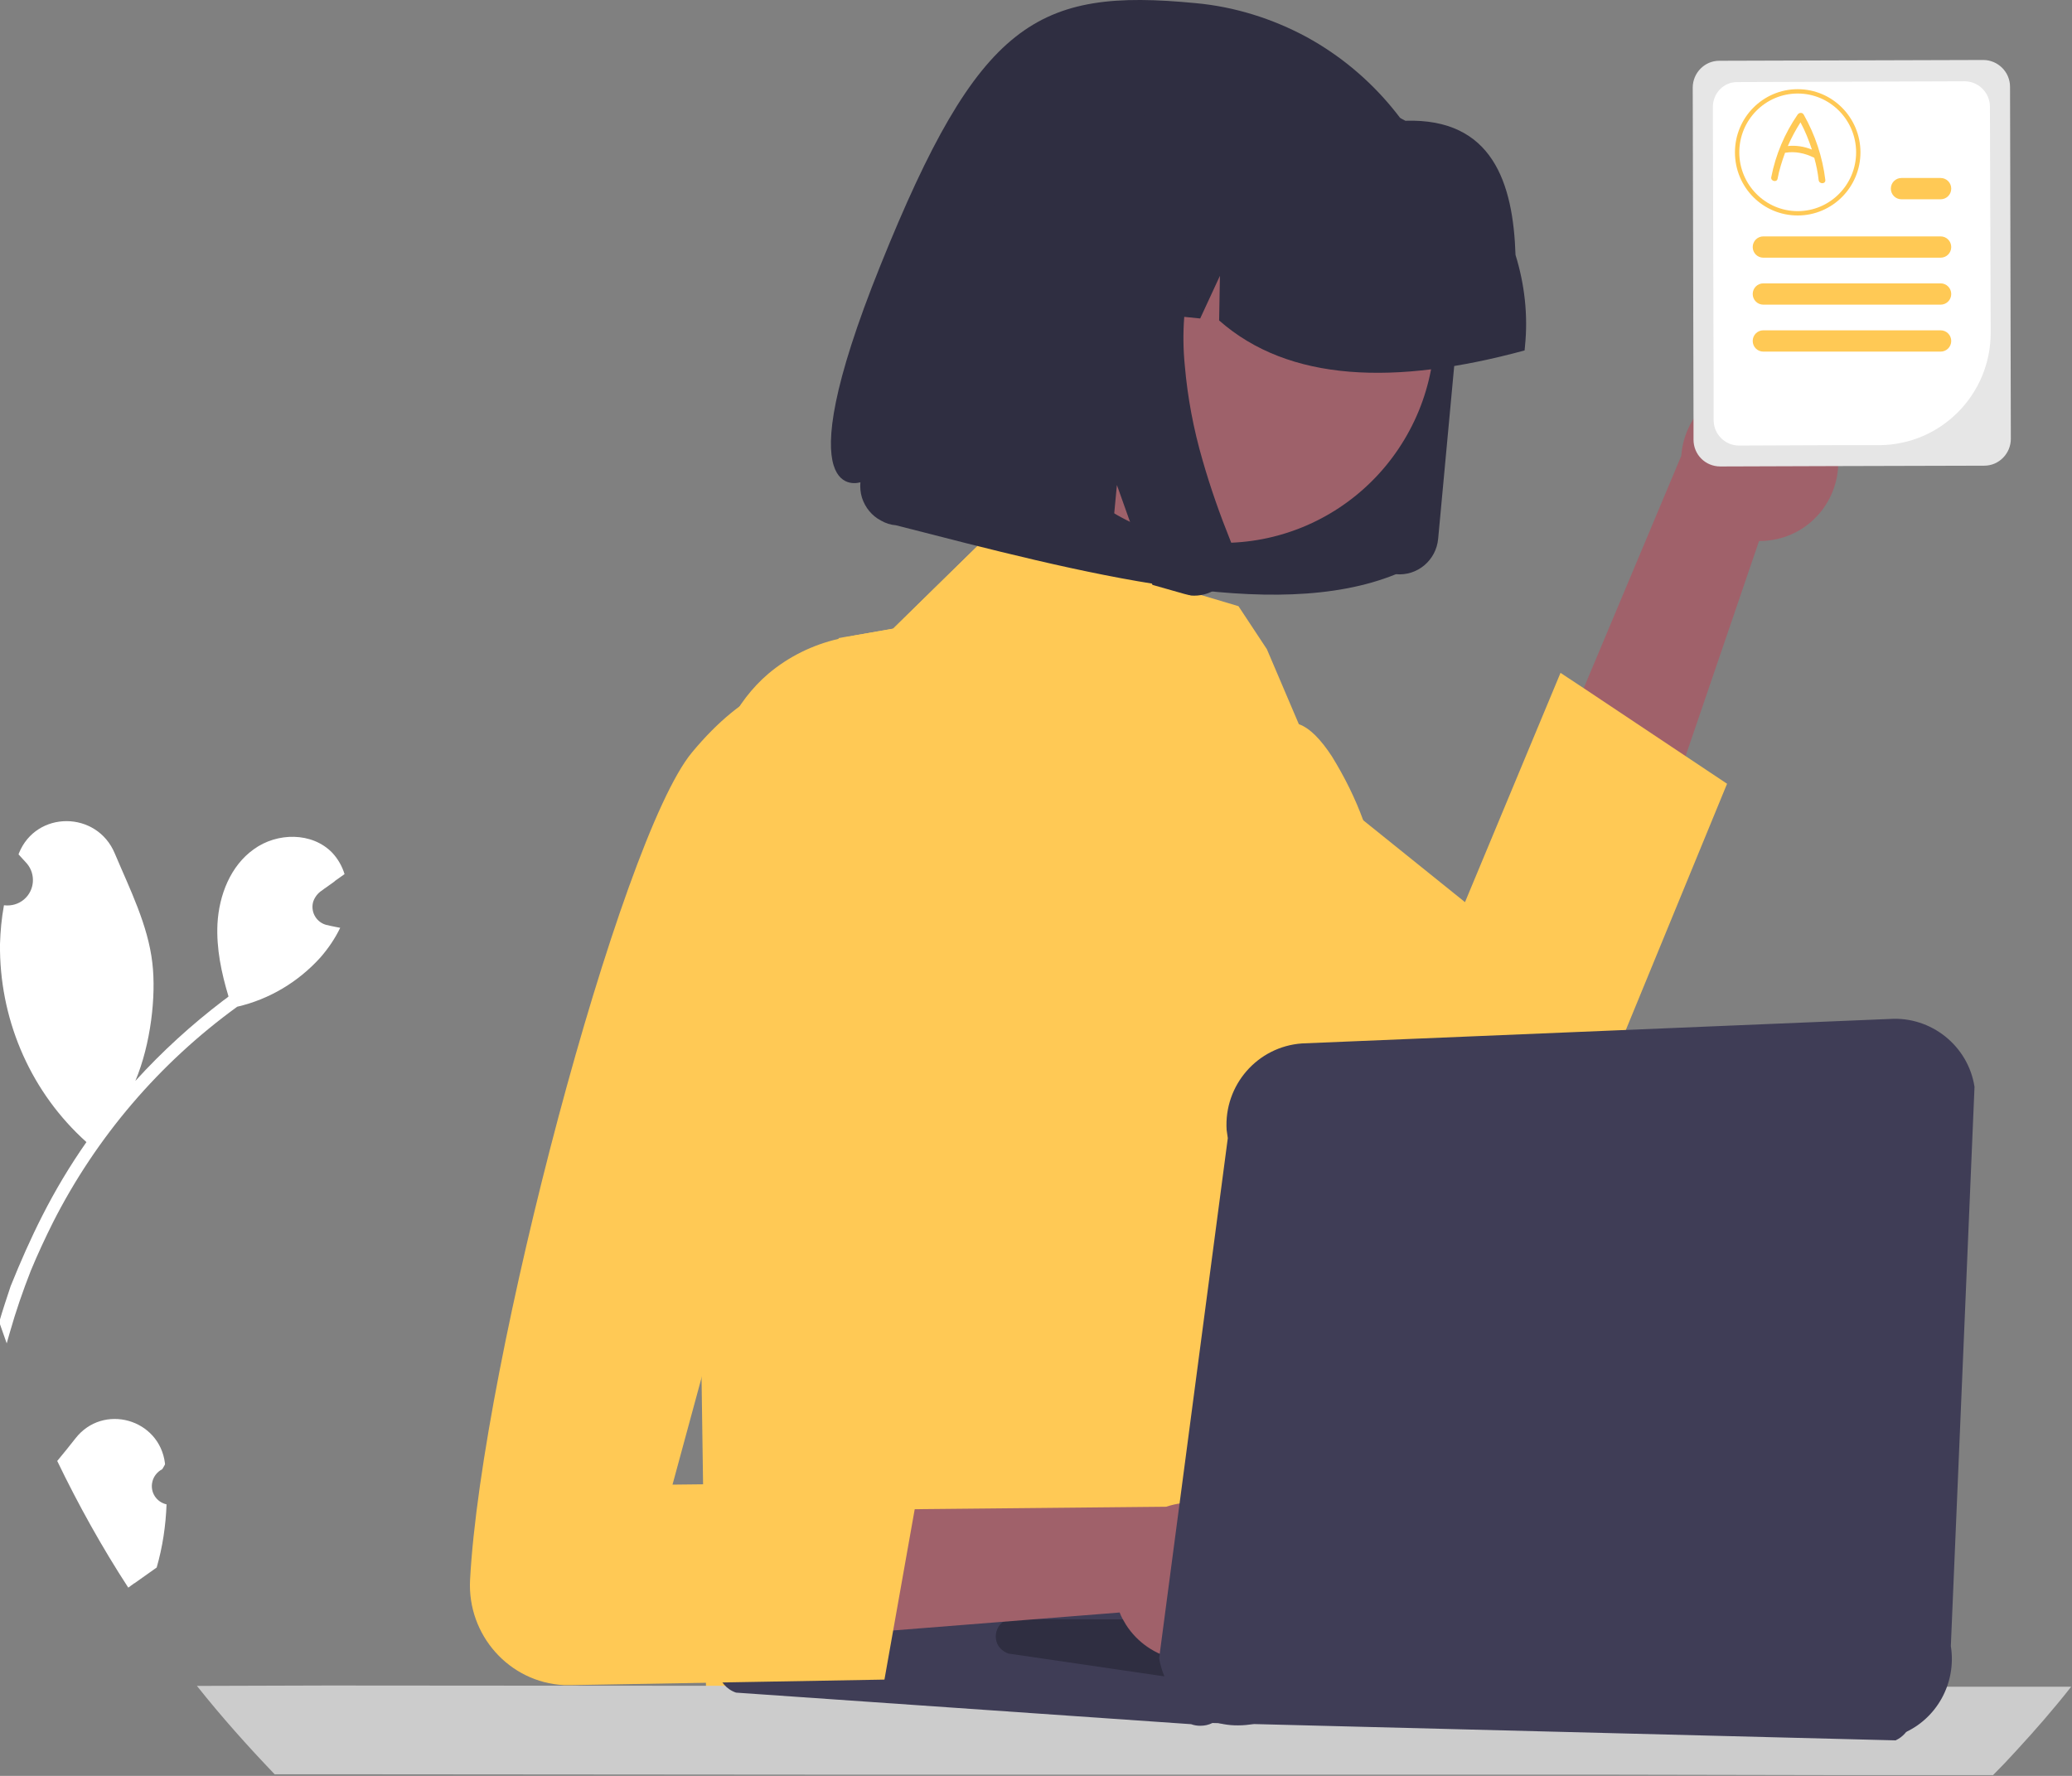
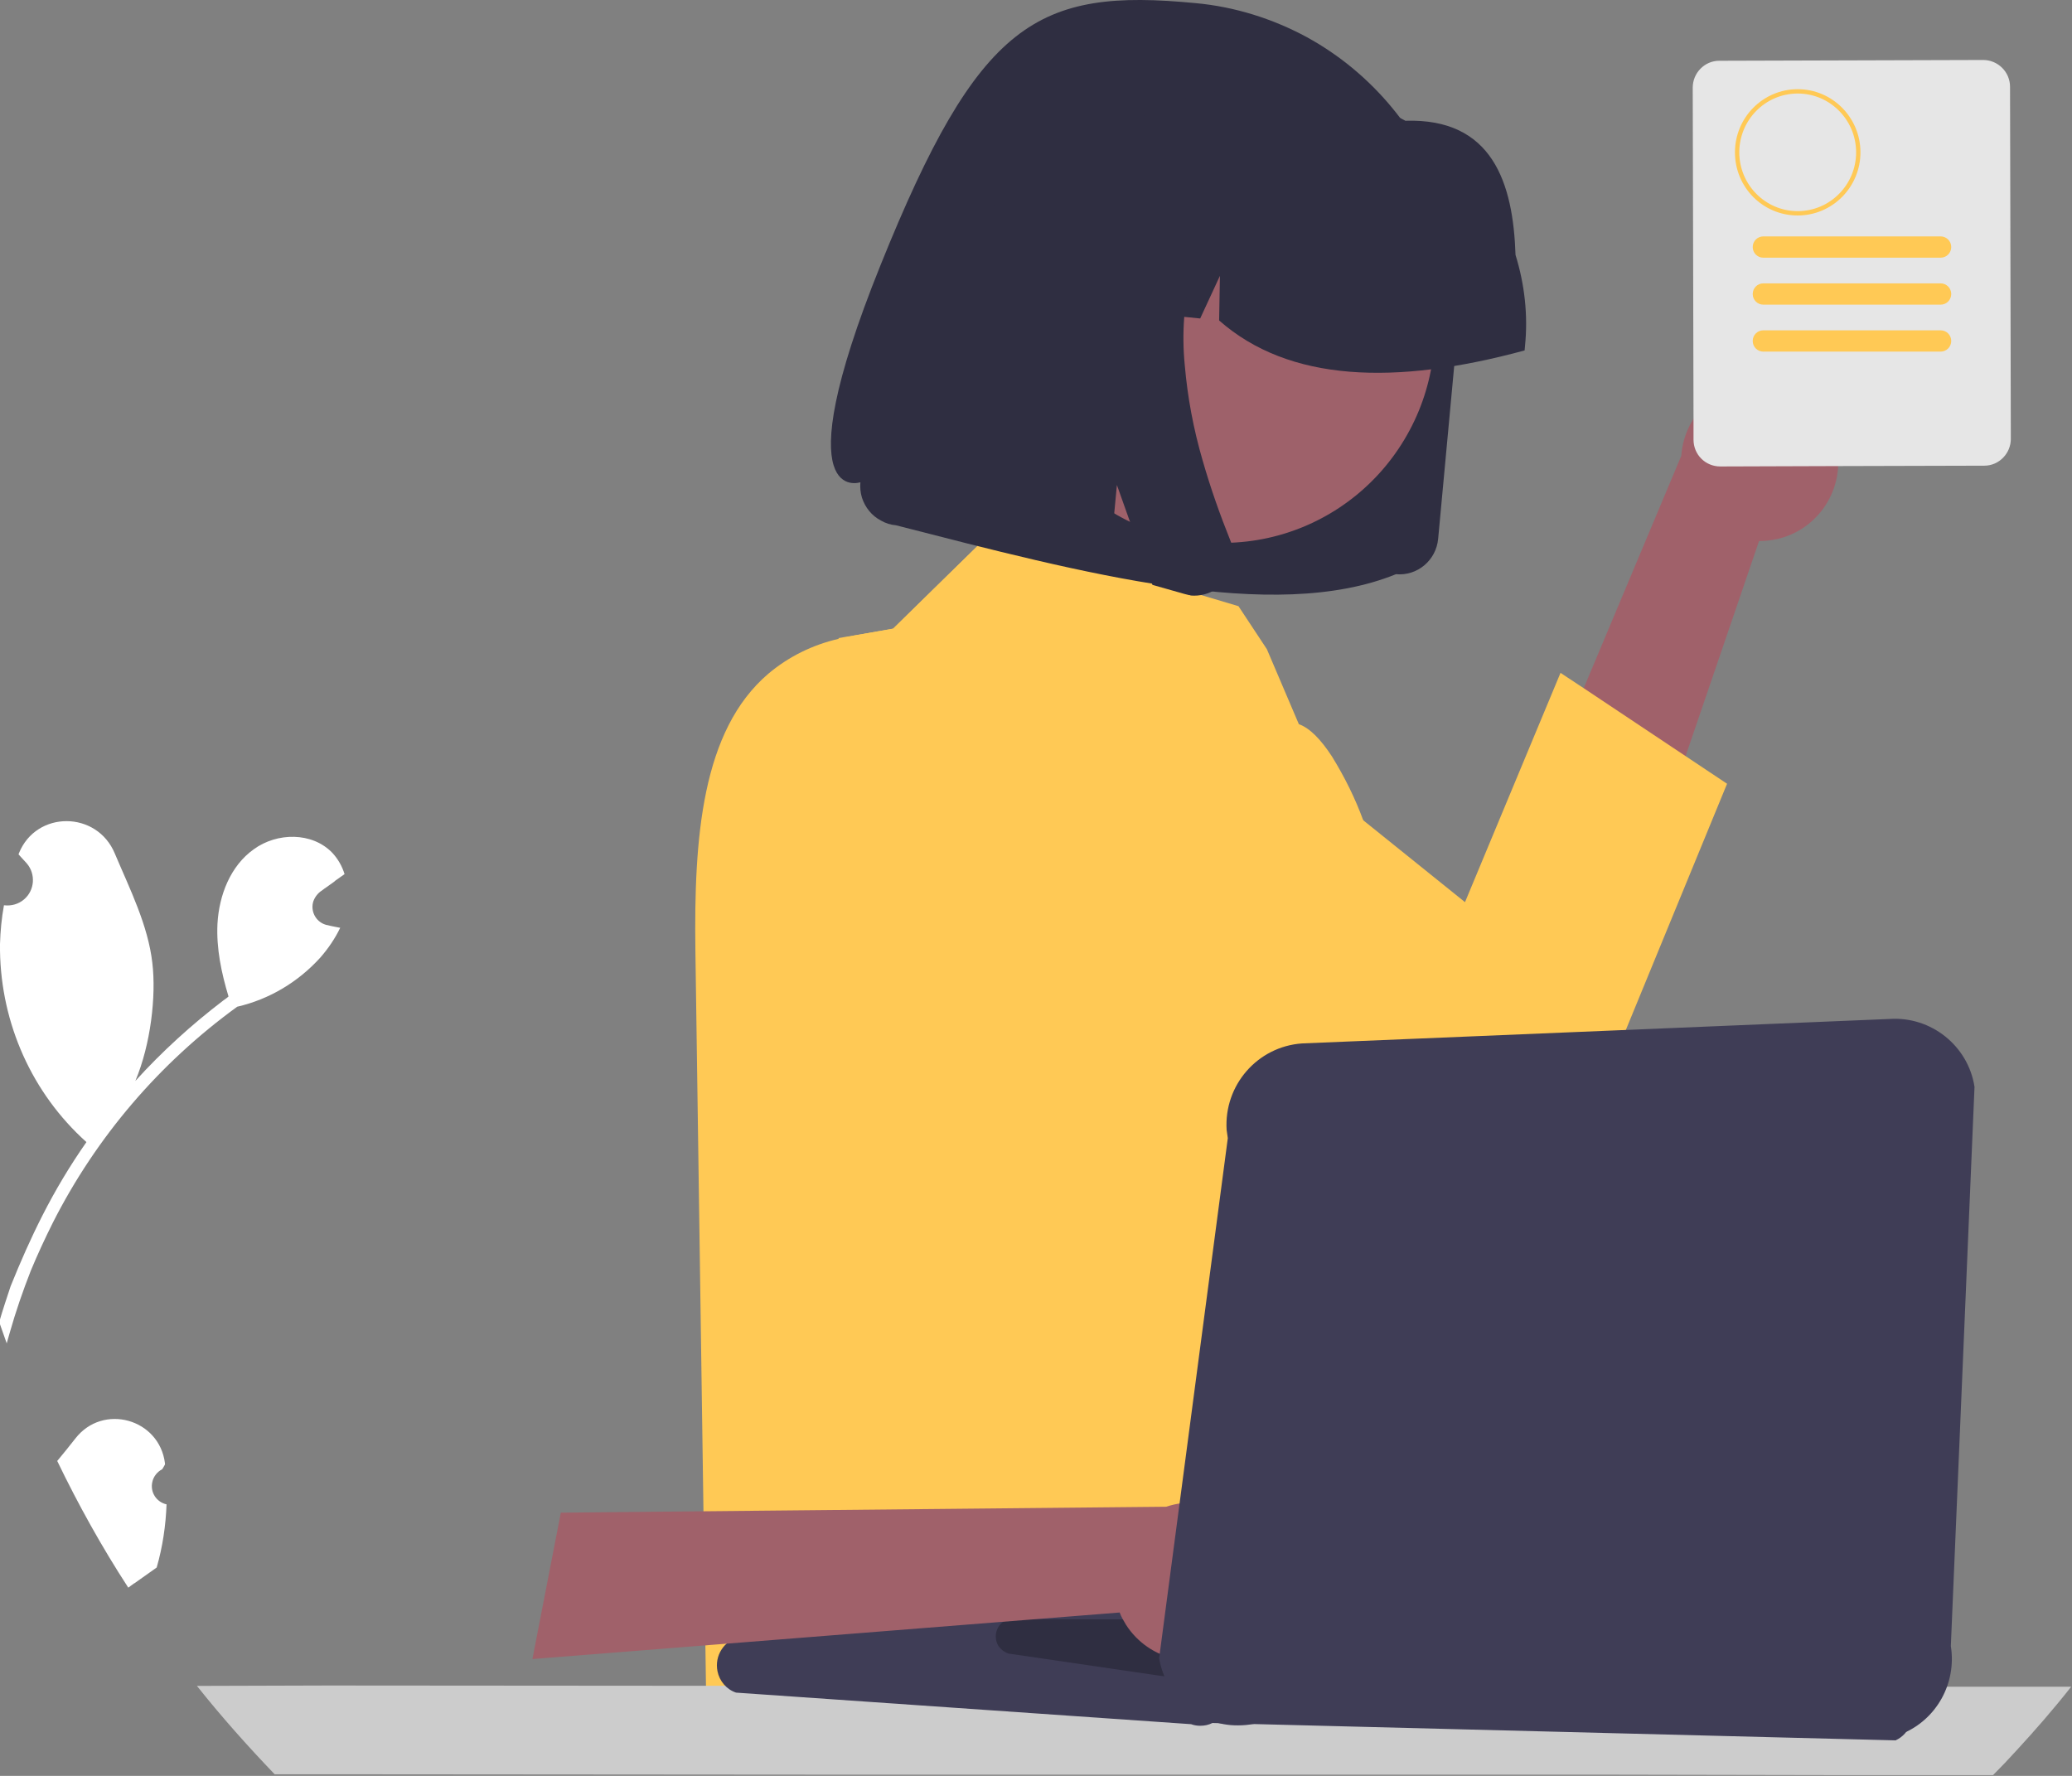
<svg xmlns="http://www.w3.org/2000/svg" version="1.1" id="Layer_1" x="0px" y="0px" viewBox="0 0 525 450" style="enable-background:new 0 0 525 450;" xml:space="preserve">
  <rect x="0" y="0" width="525" height="450" fill="#808080" stroke="none" />
  <style type="text/css">
	.st0{fill:#A0616A;}
	.st1{fill:#FFC955;}
	.st2{fill:#FFFFFF;}
	.st3{fill:#CCCCCC;}
	.st4{fill:#2F2E41;}
	.st5{fill:#9E616A;}
	.st6{fill:#3F3D56;}
	.st7{fill:#E6E6E6;}
</style>
  <g>
    <path class="st0" d="M465.5,113.9c-1.4-9.1-8.9-16.1-18.1-16.8c-11-0.9-20.6,7.3-21.4,18.4l-59.7,142.2l30.9,21.4l48.5-142   c1.2,0,2.3-0.1,3.5-0.3C460,135,467.3,124.7,465.5,113.9L465.5,113.9z" />
    <path class="st1" d="M216.6,161l9.7-1.7l10.3-10.1l14.6-14.3l6.2,1.9l72.3,58.4l15.9,12.8l25.6,20.6l24.2-58.1l5.9,3.9l25.8,17.2   l10.5,7l-30.3,73.7c-0.2,0.6-0.5,1.2-0.8,1.7c-6.2,12.5-21.3,17.6-33.7,11.4c-4.6-2.3-9.8-5.2-15.3-8.5   c-8.2-4.9-17.2-10.7-26.7-17.2c-43.7-29.9-96.9-73.4-118.4-98C213.7,161.5,215.1,161.2,216.6,161z" />
    <path class="st2" d="M41.8,370.8c0,0.1,0,0.2,0,0.3c-0.2,0.4-0.4,0.7-0.7,1.2c-1.2,0.6-2.2,1.8-2.5,3.2c-0.6,2.6,1,5.1,3.6,5.7   c-0.2,5.4-1,10.8-2.5,16v0c-1.8,1.3-3.7,2.6-5.5,3.9c-0.1,0.1-0.1,0.1-0.2,0.1c-0.5,0.4-1,0.7-1.5,1.1c-6.7-10.3-12.7-21.1-18-32.1   c1.6-1.9,3.1-3.8,4.6-5.7C26.1,355.5,40.4,359.5,41.8,370.8z" />
    <path class="st2" d="M10.7,308.1c3.3-6.5,7-12.7,11.2-18.7c-0.4-0.4-0.9-0.8-1.3-1.2C7.2,275.5-0.2,257.7,0,239.2   c0.1-3.3,0.4-6.5,1-9.8l0.1,0c1.8,0.2,3.6-0.3,5-1.5c2.7-2.3,3-6.4,0.7-9.1c-0.7-0.8-1.4-1.5-2.1-2.3c0-0.1,0.1-0.2,0.1-0.3   c4.4-10.9,19.8-10.8,24.3,0.1c3.8,9,8.4,18.1,9.5,27.7c1,8.4-0.4,20.6-4.3,29.9c6.8-7.5,14.3-14.3,22.3-20.4c0.4-0.3,0.9-0.6,1.3-1   c-1.8-6-3.1-12.1-2.8-18.4c0.4-7.3,3.3-14.7,9.2-18.9c5.9-4.3,14.8-4.4,19.9,0.9c1.4,1.5,2.5,3.4,3.1,5.4c-0.8,0.6-1.6,1.1-2.4,1.7   c-0.1,0.1-0.1,0.1-0.2,0.2c-0.7,0.5-1.4,1-2.1,1.5c-0.5,0.3-0.9,0.7-1.4,1c-0.9,0.7-1.6,1.7-1.9,2.8c-0.6,2.6,1,5.1,3.5,5.7l0.1,0   c0.3,0.1,0.5,0.1,0.8,0.2c0.8,0.2,1.6,0.3,2.5,0.5c-1.3,2.7-3,5.2-5,7.5c-5.6,6.2-12.9,10.6-21.1,12.5   c-19.7,14.3-35.7,33-46.7,54.7c-2,4-3.9,8.1-5.6,12.2c-2,5.1-3.8,10.3-5.3,15.6c-0.3,0.9-0.5,1.9-0.8,2.8c-0.6-1.8-1.3-3.6-1.9-5.4   c0.9-3.1,1.9-6.1,2.9-9.1C5.2,319.7,7.8,313.8,10.7,308.1z" />
    <path class="st1" d="M194.7,170.7c5.1-4.3,11.2-7.3,17.7-8.8c1.3-0.3,2.8-0.6,4.2-0.9l9.7-1.7l10.3-10.1l14.6-14.3l6.2,1.9   l56.4,16.8l7.2,10.9l8.1,19c2.8,1,5.6,3.9,8.4,8.2c3.2,5.2,5.9,10.6,8,16.4c4.9,12.8-5.8,74.8-3.9,91.2c0.9,8,6.6,15,6.3,22.6   c-0.1,2.6,15.5,20.1,15.3,22.6l35,77.8l-219.3,6.3l-2.7-187.6C175.8,212.3,177.8,185.1,194.7,170.7z" />
    <path class="st3" d="M83.2,427.1l134.2,0.1l25.1,0l17.5,0l18.7,0l19.5,0l44.3,0.1l20.5,0h2.9l6.9,0l2.7,0l6,0h0l7.7,0l19,0   l56.3,0.1l29.2,0l12.6,0l18.5,0c-4.4,5.6-9.1,11-13.9,16.2c-1.9,2.1-3.9,4.2-5.9,6.2l-8.9,0l-33.3,0l-53-0.1l-19.1,0l-40.1,0l-19,0   l-32.3,0l-17.5,0l-22.7,0l-15.3,0l-23,0l-127.5-0.1l-23.7,0c-6.9-7.2-13.5-14.6-19.7-22.4L83.2,427.1z" />
    <path id="bfd9c2c3-21db-4bc8-8976-94586a21de42-2687" class="st4" d="M353.7,145.5c-31,12.6-79.1-0.2-126.7-12.4   c-1.3-0.1-2.6-0.5-3.8-1.2c-2.3-1.2-4-3.3-4.8-5.8c-0.4-1.3-0.5-2.6-0.4-3.9c0,0-19.8,6.8,5.1-55s39.6-70.3,79.9-66.4   c9.8,0.9,19.4,3.9,28.1,8.6c16.8,9.2,29.5,24.7,35.3,43c3,9.4,4,19.3,3.1,29.2l-5.1,54.9C363.9,142,359.1,146,353.7,145.5   L353.7,145.5L353.7,145.5z" />
    <path id="acce586e-6e96-4eff-b112-6c9d74172e69-2688" class="st5" d="M265,52.8c8-11.9,20.4-20.1,34.4-22.7   c14-2.7,28.5,0.3,40.3,8.3c24.7,16.8,31.3,50.6,14.6,75.4c-8,11.9-20.4,20.1-34.4,22.8c-14,2.7-28.6-0.3-40.4-8.3   C254.8,111.5,248.3,77.7,265,52.8L265,52.8z" />
    <path id="af1db401-16c9-4940-bbbf-8b9ef63e1952-2689" class="st4" d="M386.3,88.8c-32.8,8.9-59.7,8-77.4-7.6l0.2-11.3l-5,10.8   l-11.9-1.2l0.5-22.3l-9.9,21.4l-23.1-2.3l0.1-1.1c0,0,0,0,0,0c3-32,31.1-55.5,62.9-52.5c0.1,0,0.2,0,0.4,0l10.9,1.1   c7.7,0.8,15.2,3.1,22.1,6.8c22.1-0.7,27.3,15.8,27.9,34c2.3,7.4,3.2,15.3,2.4,23.1L386.3,88.8z" />
    <path id="a1e66597-148d-4736-b39c-00184f281162-2690" class="st4" d="M311.8,137.1c-2.7-6.7-5.1-13.5-7.1-20.5   c-2.3-7.9-3.8-15.9-4.5-24c-0.8-8.1-0.2-16.2,1.8-24c2-7.7,6-14.8,11.7-20.4l1.7-1.7L253,40.4l-8.8,94.4l36.7,10.3l2.1-22.2l9,25.3   l8.1,2.3c0.1,0,0.3,0.1,0.4,0.1c0.1,0,0.3,0.1,0.4,0.1c0.1,0,0.3,0.1,0.4,0.1c0.1,0,0.3,0,0.4,0.1c2.3,0.2,4.6-0.4,6.6-1.7   c0.6-0.5,1.2-1,1.8-1.6c0.6-0.7,1.1-1.5,1.5-2.3c0.8-1.6,1.1-3.5,0.9-5.3C312.4,138.9,312.2,138,311.8,137.1z" />
    <path class="st6" d="M301.8,436.9l-115.3-8c-2.4-0.8-4.2-2.9-4.7-5.4c-0.8-3.9,1.6-7.8,5.6-8.7l175.1-21.5c1.2-0.3,2.4-0.2,3.6,0.1   l113.2,34c2,0.6,3.6,2,4.5,3.9c1.7,3.6,0.2,8-3.5,9.7l-173.1-4.4c-1,0.5-2,0.7-3.1,0.7C303.4,437.3,302.6,437.2,301.8,436.9z" />
    <path class="st4" d="M296.5,425l-41-6c-1.4-0.5-2.6-1.6-3-3c-0.7-2.4,0.6-5,3-5.7l130.7,0.2c0.8-0.2,1.6-0.3,2.4-0.1l50.9,12.4   c1.2,0.3,2.3,1.1,2.9,2.2c1.2,2.2,0.4,5-1.7,6.2l-140.5-6.6c-0.7,0.4-1.5,0.6-2.2,0.6C297.4,425.2,296.9,425.1,296.5,425z" />
    <path class="st0" d="M320.8,394.3c-3.6-10.5-14.9-16-25.3-12.5l-153.4,1.5l-7.2,37.1l148.8-11.8c0.4,1.1,1,2.1,1.6,3.1   c5.9,9.2,18.2,11.9,27.4,5.9C320.4,412.7,323.8,403,320.8,394.3z" />
-     <path class="st1" d="M170.4,376.2l62.6-0.7l-8.9,50.1l-79.3,1.4c-0.6,0-1.3,0-1.9,0c-13.9-0.7-24.5-12.7-23.8-26.6   c2.9-55,38-187.7,56.2-209.7c27-32.6,49.4-14.5,49.4-14.5L170.4,376.2z" />
    <path class="st6" d="M293.7,420.2l17.4-131.8c-0.1-0.7-0.2-1.4-0.3-2.1c-0.7-11.3,7.8-21.1,19.1-21.9l148.9-6.2   c10.5-0.7,19.9,6.8,21.5,17.2l-6,141.7c1.5,9.4-3.6,18.6-12.3,22.2l-160.4-3.7c-2.5,1.1-5.2,1.6-7.9,1.6   C303.9,437.3,295.4,430.1,293.7,420.2z" />
    <path class="st7" d="M428.9,22.2l0.2,83.9l0,5.3c0,3.8,3,6.8,6.8,6.8l29.8-0.1l37.1-0.1c3.7,0,6.7-3.1,6.7-6.8L509.3,22   c0-3.8-3.1-6.8-6.8-6.8l-66.9,0.2C431.9,15.4,428.9,18.5,428.9,22.2z" />
-     <path class="st2" d="M434,27.1l0.2,73.6l0,5.8c0,3.5,2.9,6.4,6.4,6.4l24.7-0.1l10.9,0c15.6-0.1,28.2-12.8,28.2-28.5l-0.2-57.3   c0-3.5-2.9-6.4-6.4-6.4l-57.5,0.2C436.8,20.7,434,23.6,434,27.1z" />
    <path class="st1" d="M446.8,59.9c-1.5,0-2.7,1.2-2.7,2.7c0,1.5,1.2,2.7,2.7,2.7h44.9c0,0,0,0,0,0c1.5,0,2.7-1.2,2.7-2.7   c0-1.5-1.2-2.7-2.7-2.7L446.8,59.9L446.8,59.9z" />
-     <path class="st1" d="M479.1,47.8c0,1.5,1.2,2.7,2.7,2.7h9.9c1.5,0,2.7-1.2,2.7-2.7c0-1.5-1.2-2.7-2.7-2.7h-9.9   C480.3,45.1,479.1,46.3,479.1,47.8z" />
    <path class="st1" d="M444.1,86.4c0,1.5,1.2,2.7,2.7,2.7h44.9c0,0,0,0,0,0c1.5,0,2.7-1.2,2.7-2.7c0-1.5-1.2-2.7-2.7-2.7h-44.9   C445.3,83.7,444.1,84.9,444.1,86.4z" />
    <path class="st1" d="M444.1,74.5c0,1.5,1.2,2.7,2.7,2.7h44.9c1.5,0,2.7-1.2,2.7-2.7c0-1.5-1.2-2.7-2.7-2.7h-44.9   C445.3,71.8,444.1,73,444.1,74.5z" />
    <path class="st1" d="M439.6,38.6L439.6,38.6c0-8.8,7.1-16,15.9-16c8.8,0,15.9,7.2,15.9,16c0,8.8-7.1,16-15.9,16   C446.7,54.6,439.6,47.5,439.6,38.6z M455.5,23.7c-8.2,0-14.8,6.7-14.8,14.9c0,0,0,0,0,0c0,8.2,6.6,14.9,14.8,14.9   c8.2,0,14.8-6.7,14.8-14.9C470.3,30.4,463.7,23.7,455.5,23.7L455.5,23.7z" />
-     <path class="st1" d="M450.4,45.3c0.4-2.2,1.1-4.4,1.9-6.6c0,0,0,0,0.1,0c2.4-0.4,4.9,0.1,7.1,1.2c0.1,0,0.1,0,0.2,0.1   c0.5,1.8,0.9,3.7,1.1,5.6c0.1,1.1,1.8,1.1,1.7,0c-0.7-5.8-2.6-11.5-5.5-16.6c-0.1-0.1-0.2-0.2-0.3-0.3c-0.4-0.2-0.9-0.1-1.2,0.3   c-3.3,4.8-5.6,10.2-6.7,15.9C448.6,45.9,450.2,46.3,450.4,45.3z M453,37c0.9-2.1,2-4.1,3.2-6c1.2,2.2,2.1,4.5,2.9,6.9   C457.1,37.1,455.1,36.8,453,37z" />
  </g>
</svg>